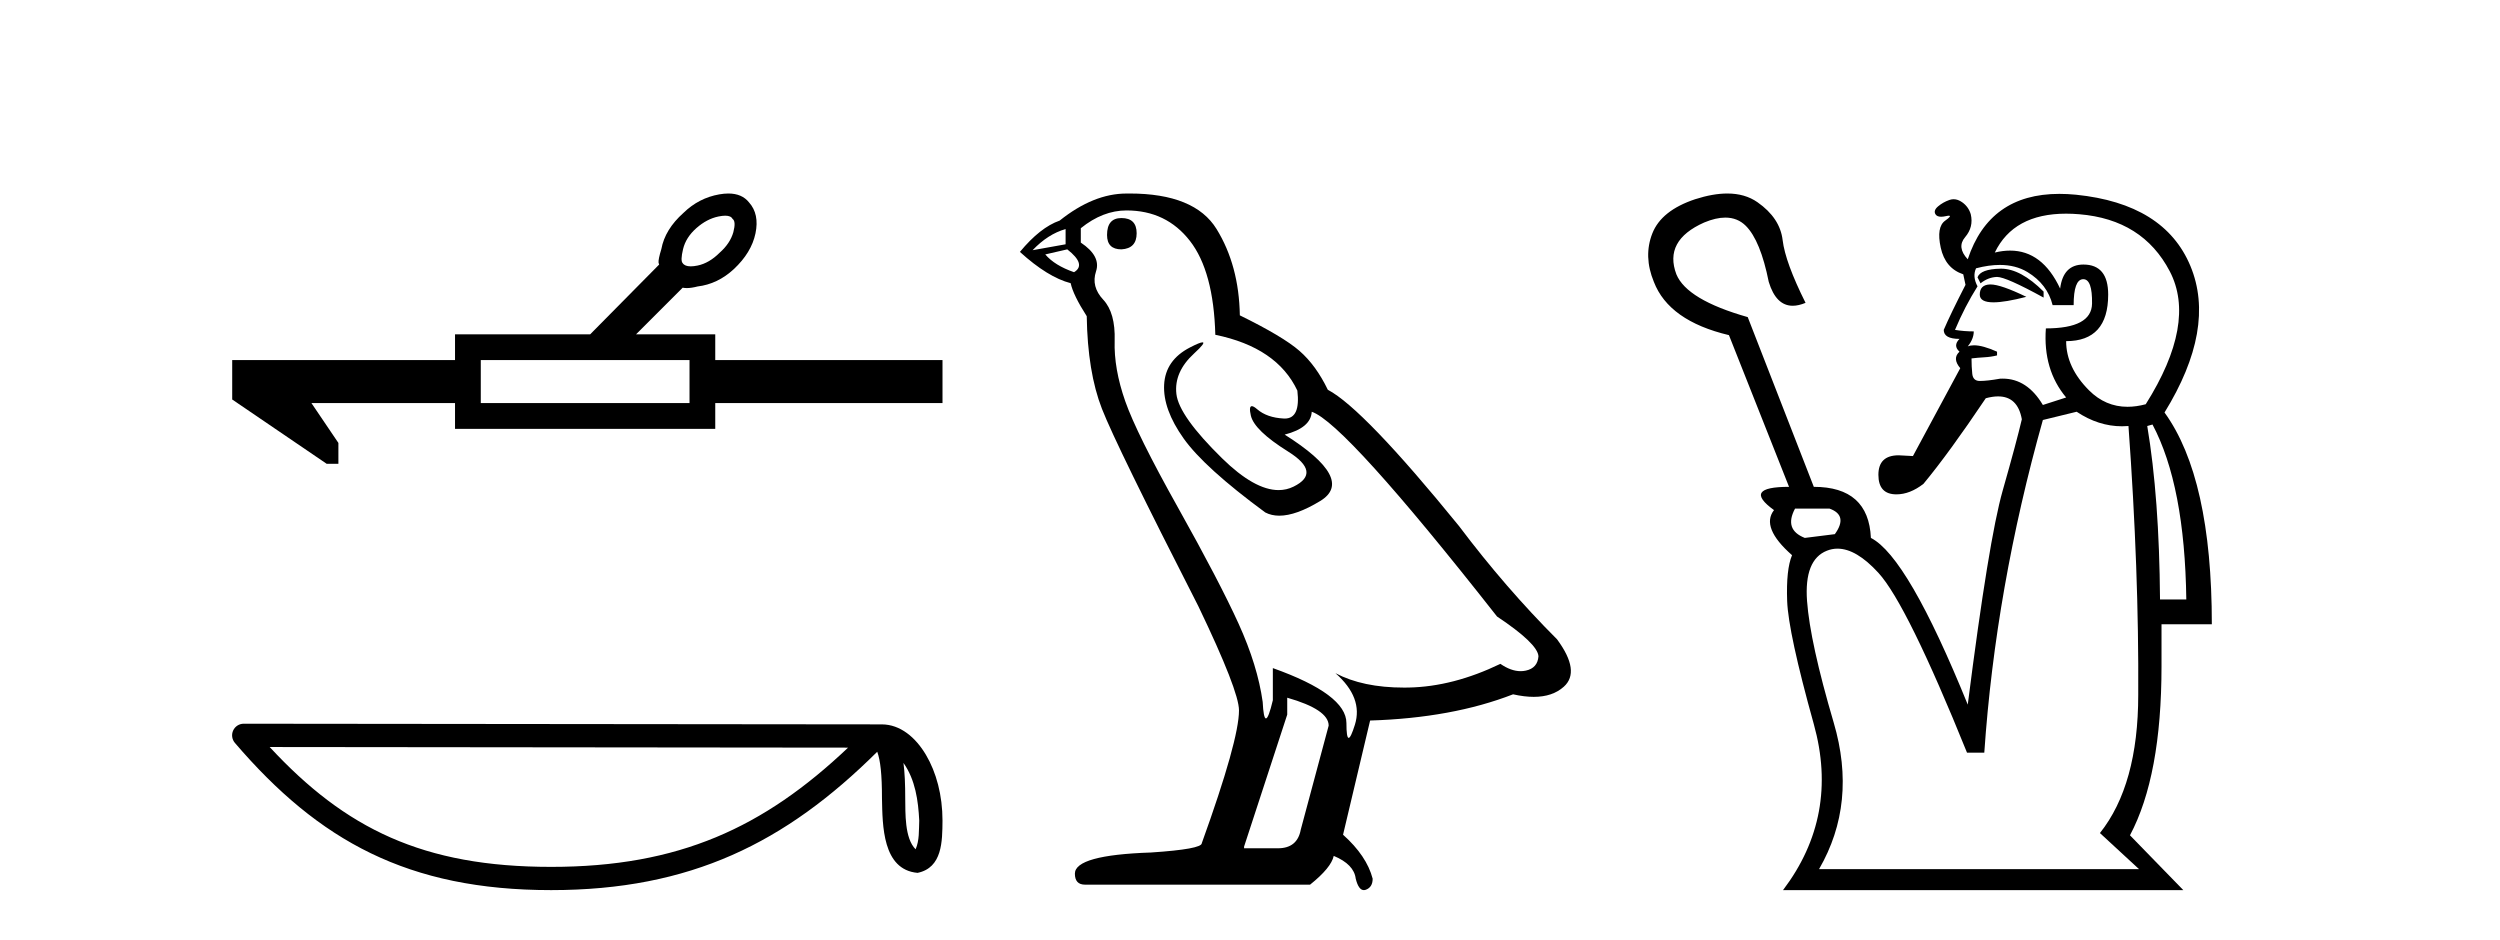
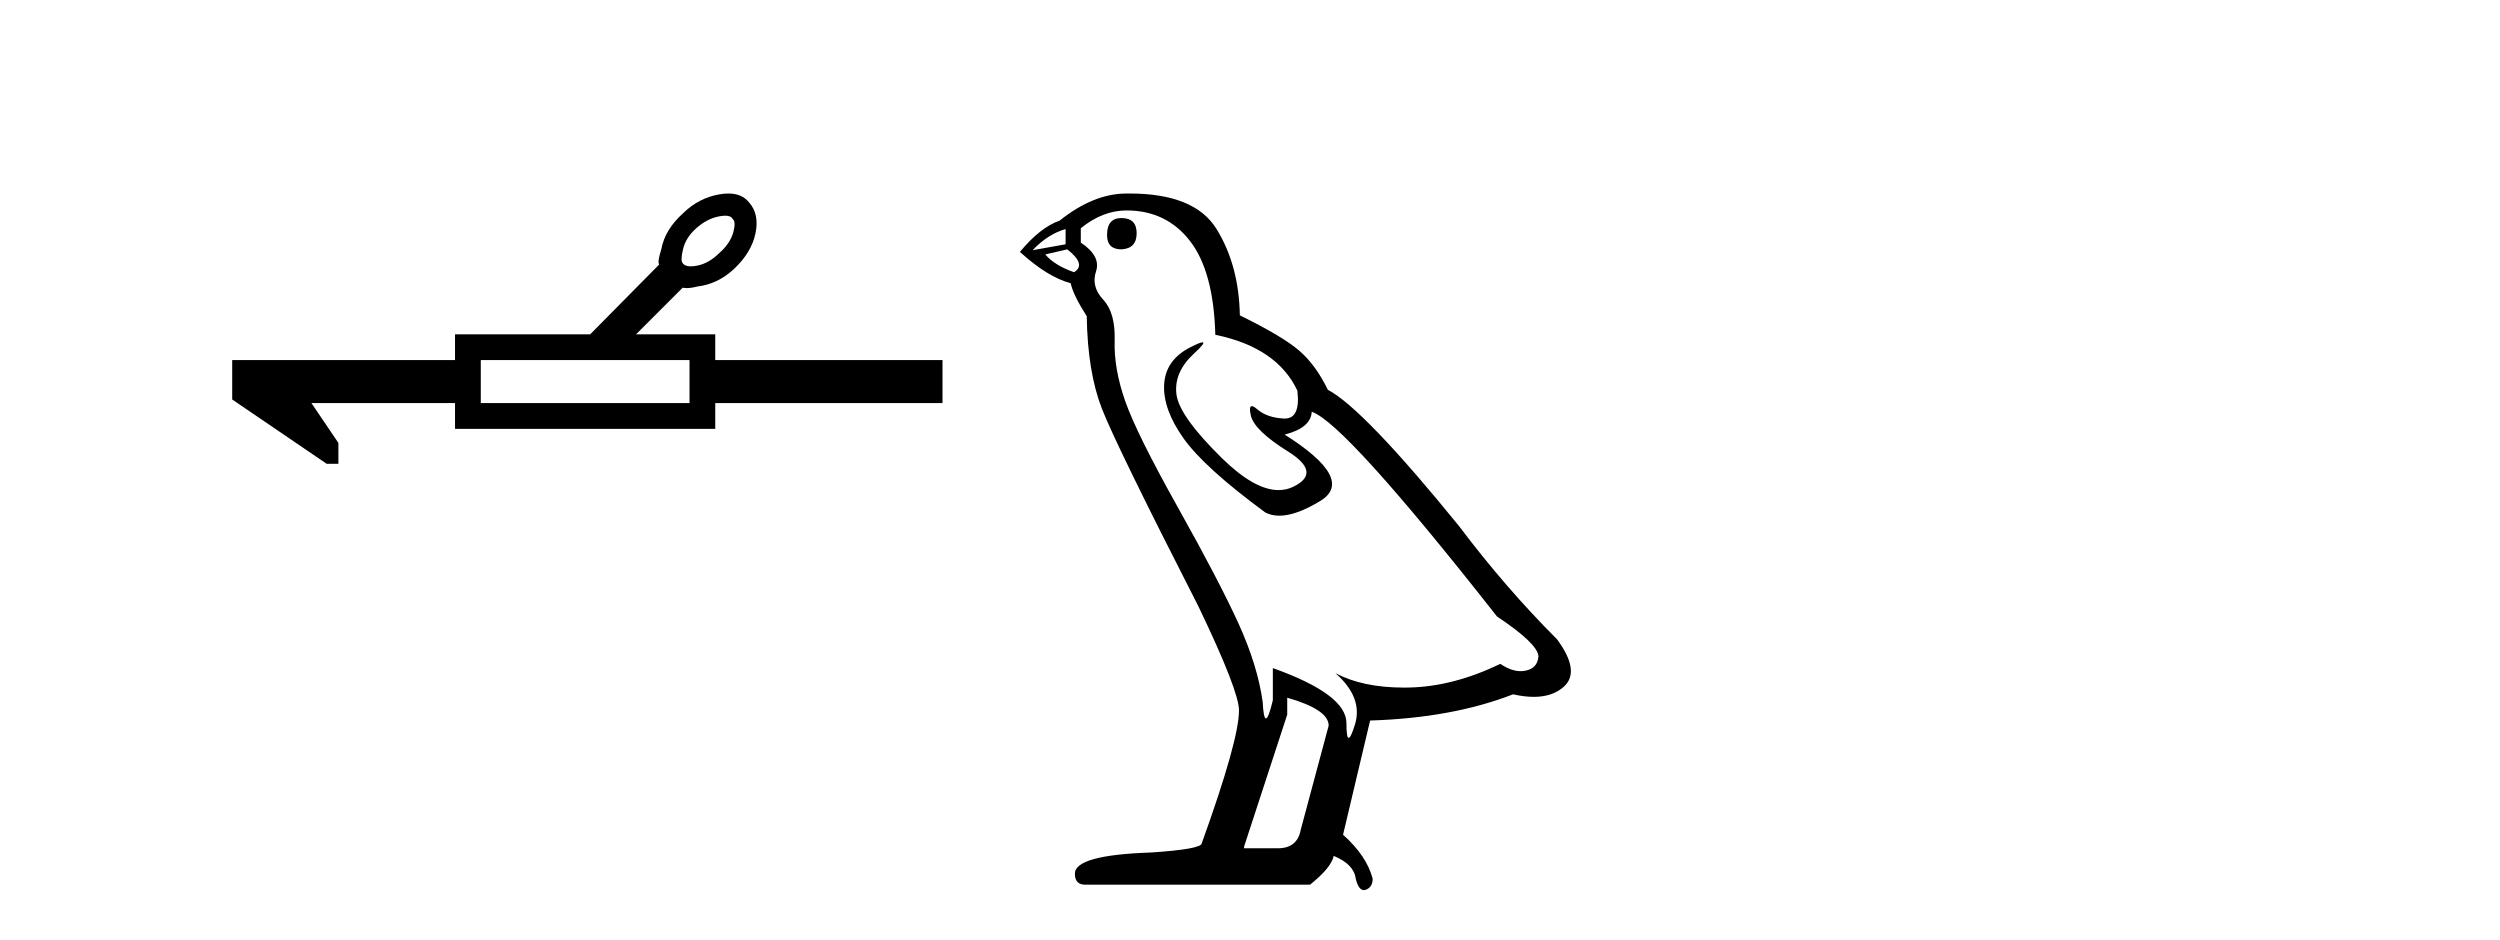
<svg xmlns="http://www.w3.org/2000/svg" width="109.0" height="41.0">
  <path d="M 31.62 9.404 Q 31.869 9.404 31.939 9.544 Q 32.097 9.649 31.974 10.123 Q 31.834 10.614 31.378 11.017 Q 30.922 11.473 30.414 11.578 Q 30.244 11.613 30.115 11.613 Q 29.858 11.613 29.765 11.473 Q 29.66 11.368 29.782 10.859 Q 29.905 10.351 30.361 9.947 Q 30.817 9.544 31.325 9.439 Q 31.495 9.404 31.62 9.404 ZM 30.063 15.699 L 30.063 17.575 L 20.962 17.575 L 20.962 15.699 ZM 31.757 8.437 Q 31.572 8.437 31.361 8.474 Q 30.466 8.632 29.8 9.281 Q 28.993 10 28.835 10.859 Q 28.695 11.315 28.713 11.455 Q 28.73 11.517 28.739 11.534 L 28.739 11.534 L 25.731 14.577 L 19.839 14.577 L 19.839 15.699 L 10.124 15.699 L 10.124 17.418 L 14.245 20.223 L 14.754 20.223 L 14.754 19.312 L 13.579 17.575 L 19.839 17.575 L 19.839 18.698 L 31.185 18.698 L 31.185 17.575 L 41.093 17.575 L 41.093 15.699 L 31.185 15.699 L 31.185 14.577 L 27.731 14.577 L 29.765 12.543 Q 29.847 12.56 29.946 12.56 Q 30.145 12.56 30.414 12.49 Q 31.29 12.385 31.992 11.736 Q 32.763 11.017 32.939 10.175 Q 33.114 9.333 32.658 8.825 Q 32.35 8.437 31.757 8.437 Z" style="fill:#000000;stroke:none" />
-   <path d="M 39.391 33.263 C 39.91 33.998 40.035 34.906 40.079 35.78 C 40.06 36.194 40.091 36.641 39.92 37.029 C 39.435 36.547 39.478 35.433 39.468 34.809 C 39.468 34.195 39.447 33.691 39.391 33.263 ZM 11.758 32.57 L 36.976 32.597 C 33.292 36.089 29.598 37.796 24.03 37.796 C 18.44 37.796 15.057 36.131 11.758 32.57 ZM 10.626 31.554 C 10.428 31.554 10.249 31.669 10.166 31.849 C 10.083 32.029 10.113 32.241 10.242 32.391 C 13.905 36.667 17.793 38.809 24.03 38.809 C 30.101 38.809 34.248 36.751 38.248 32.776 C 38.386 33.157 38.454 33.756 38.454 34.809 C 38.479 35.98 38.47 37.921 40.006 38.057 C 41.087 37.834 41.086 36.679 41.093 35.78 C 41.093 34.675 40.823 33.673 40.371 32.911 C 39.92 32.15 39.252 31.583 38.443 31.583 L 10.627 31.554 C 10.627 31.554 10.627 31.554 10.626 31.554 Z" style="fill:#000000;stroke:none" />
  <path d="M 48.894 9.507 Q 48.267 9.507 48.267 10.245 Q 48.267 10.872 48.894 10.872 Q 49.558 10.835 49.558 10.171 Q 49.558 9.507 48.894 9.507 ZM 46.46 9.987 L 46.46 10.651 L 45.021 10.909 Q 45.685 10.208 46.46 9.987 ZM 46.533 10.872 Q 47.382 11.536 46.828 11.868 Q 45.98 11.573 45.574 11.093 L 46.533 10.872 ZM 49.115 9.175 Q 50.849 9.175 51.881 10.503 Q 52.914 11.831 52.988 14.597 Q 55.68 15.15 56.565 17.031 Q 56.709 18.249 56.017 18.249 Q 55.996 18.249 55.975 18.248 Q 55.238 18.211 54.813 17.843 Q 54.659 17.709 54.581 17.709 Q 54.443 17.709 54.537 18.119 Q 54.684 18.765 56.16 19.687 Q 57.635 20.609 56.399 21.217 Q 56.093 21.368 55.746 21.368 Q 54.697 21.368 53.283 19.982 Q 51.402 18.138 51.291 17.179 Q 51.18 16.22 52.066 15.408 Q 52.592 14.926 52.427 14.926 Q 52.315 14.926 51.881 15.15 Q 50.812 15.703 50.756 16.773 Q 50.701 17.843 51.605 19.115 Q 52.508 20.388 55.164 22.342 Q 55.435 22.484 55.778 22.484 Q 56.508 22.484 57.561 21.844 Q 59.11 20.904 56.012 18.949 Q 57.155 18.654 57.192 17.953 Q 58.631 18.433 65.27 26.879 Q 67.04 28.059 67.077 28.612 Q 67.04 29.129 66.524 29.239 Q 66.413 29.263 66.299 29.263 Q 65.881 29.263 65.417 28.944 Q 63.352 29.94 61.415 29.977 Q 61.313 29.979 61.213 29.979 Q 59.413 29.979 58.225 29.35 L 58.225 29.35 Q 59.442 30.42 59.073 31.6 Q 58.894 32.172 58.802 32.172 Q 58.704 32.172 58.704 31.526 Q 58.704 30.272 55.496 29.129 L 55.496 30.53 Q 55.307 31.324 55.195 31.324 Q 55.089 31.324 55.053 30.604 Q 54.832 29.018 54.002 27.192 Q 53.172 25.367 51.365 22.139 Q 49.558 18.912 49.06 17.492 Q 48.562 16.072 48.599 14.855 Q 48.636 13.638 48.101 13.066 Q 47.566 12.495 47.787 11.831 Q 48.009 11.167 47.123 10.577 L 47.123 9.95 Q 48.082 9.175 49.115 9.175 ZM 56.123 30.42 Q 57.93 30.936 57.93 31.637 L 56.713 36.173 Q 56.565 36.985 55.717 36.985 L 54.242 36.985 L 54.242 36.911 L 56.123 31.157 L 56.123 30.42 ZM 49.248 8.437 Q 49.182 8.437 49.115 8.438 Q 47.677 8.438 46.201 9.618 Q 45.353 9.913 44.468 10.983 Q 45.685 12.089 46.681 12.347 Q 46.791 12.864 47.382 13.786 Q 47.418 16.22 48.045 17.824 Q 48.672 19.429 52.25 26.436 Q 54.02 30.124 54.02 30.973 Q 54.02 32.264 52.398 36.763 Q 52.398 37.022 50.185 37.169 Q 46.865 37.28 46.865 38.091 Q 46.865 38.571 47.308 38.571 L 57.119 38.571 Q 58.041 37.833 58.151 37.317 Q 59.036 37.685 59.11 38.312 Q 59.234 38.809 59.463 38.809 Q 59.506 38.809 59.553 38.792 Q 59.848 38.681 59.848 38.312 Q 59.59 37.317 58.557 36.394 L 59.737 31.415 Q 63.315 31.305 65.97 30.272 Q 66.462 30.383 66.872 30.383 Q 67.691 30.383 68.183 29.94 Q 68.921 29.276 67.888 27.875 Q 65.638 25.625 63.61 22.932 Q 59.442 17.806 57.893 16.994 Q 57.377 15.925 56.657 15.298 Q 55.938 14.671 54.057 13.749 Q 54.02 11.573 53.043 9.987 Q 52.088 8.437 49.248 8.437 Z" style="fill:#000000;stroke:none" />
-   <path d="M 87.246 11.714 Q 87.232 11.714 87.219 11.715 Q 86.351 11.731 86.22 12.091 L 86.351 12.353 Q 86.678 12.091 87.055 12.075 Q 87.062 12.074 87.069 12.074 Q 87.461 12.074 89.101 12.975 L 89.101 12.713 Q 88.102 11.714 87.246 11.714 ZM 86.786 12.402 Q 86.773 12.402 86.76 12.402 Q 86.318 12.419 86.318 12.844 Q 86.318 13.182 86.916 13.182 Q 87.42 13.182 88.348 12.942 Q 87.235 12.402 86.786 12.402 ZM 87.191 11.551 Q 87.883 11.551 88.397 11.862 Q 89.265 12.386 89.494 13.303 L 90.411 13.303 Q 90.411 12.189 90.82 12.173 Q 90.827 12.173 90.833 12.173 Q 91.229 12.173 91.213 13.237 Q 91.197 14.318 89.2 14.318 Q 89.069 16.118 90.084 17.33 L 89.069 17.657 Q 88.385 16.508 87.319 16.508 Q 87.261 16.508 87.202 16.511 Q 86.646 16.61 86.318 16.61 Q 86.024 16.61 85.991 16.299 Q 85.958 15.988 85.958 15.627 Q 86.22 15.595 86.515 15.578 Q 86.809 15.562 87.071 15.496 L 87.071 15.333 Q 86.447 15.055 86.068 15.055 Q 85.91 15.055 85.794 15.103 Q 86.056 14.776 86.056 14.449 Q 85.631 14.449 85.238 14.383 Q 85.663 13.368 86.22 12.484 Q 85.991 12.058 86.155 11.698 Q 86.715 11.551 87.191 11.551 ZM 90.082 9.316 Q 90.359 9.316 90.657 9.341 Q 93.423 9.57 94.602 11.829 Q 95.781 14.088 93.554 17.625 Q 93.138 17.736 92.76 17.736 Q 91.799 17.736 91.082 17.019 Q 90.084 16.02 90.084 14.874 Q 91.917 14.874 91.917 12.844 Q 91.917 11.534 90.837 11.534 Q 89.953 11.534 89.822 12.582 Q 89.047 10.926 87.641 10.926 Q 87.323 10.926 86.973 11.011 Q 87.791 9.316 90.082 9.316 ZM 79.77 22.176 Q 80.588 22.471 79.999 23.289 L 78.689 23.453 Q 77.772 23.093 78.263 22.176 ZM 93.849 18.509 Q 95.257 21.161 95.323 26.138 L 94.177 26.138 Q 94.144 21.685 93.62 18.574 L 93.849 18.509 ZM 90.542 17.952 Q 91.493 18.586 92.52 18.586 Q 92.66 18.586 92.801 18.574 Q 93.26 24.894 93.227 30.296 Q 93.227 34.225 91.557 36.321 L 93.26 37.893 L 79.311 37.893 Q 80.981 35.011 79.95 31.508 Q 78.918 28.004 78.787 26.203 Q 78.656 24.402 79.655 24.01 Q 79.879 23.921 80.115 23.921 Q 80.933 23.921 81.898 24.975 Q 83.142 26.334 85.762 32.817 L 86.515 32.817 Q 87.006 25.647 89.069 18.312 L 90.542 17.952 ZM 75.311 8.437 Q 74.685 8.437 73.909 8.686 Q 72.435 9.177 72.042 10.176 Q 71.649 11.174 72.108 12.288 Q 72.763 13.99 75.382 14.612 L 78.002 21.226 Q 75.939 21.226 77.347 22.241 Q 76.757 22.994 78.133 24.206 Q 77.871 24.828 77.92 26.203 Q 77.969 27.578 79.082 31.573 Q 80.195 35.568 77.74 38.809 L 95.192 38.809 L 92.867 36.419 Q 94.242 33.832 94.242 29.052 L 94.242 27.218 L 96.436 27.218 Q 96.436 20.833 94.373 17.985 Q 96.632 14.318 95.503 11.6 Q 94.373 8.882 90.509 8.489 Q 90.136 8.453 89.789 8.453 Q 86.735 8.453 85.794 11.305 Q 85.303 10.781 85.68 10.339 Q 86.056 9.897 85.925 9.341 Q 85.827 9.013 85.549 8.817 Q 85.363 8.686 85.178 8.686 Q 85.085 8.686 84.992 8.719 Q 84.714 8.817 84.501 8.997 Q 84.288 9.177 84.386 9.341 Q 84.452 9.45 84.634 9.45 Q 84.725 9.45 84.845 9.423 Q 84.927 9.404 84.97 9.404 Q 85.116 9.404 84.812 9.619 Q 84.419 9.897 84.616 10.798 Q 84.812 11.698 85.598 11.96 L 85.696 12.419 Q 85.041 13.695 84.747 14.383 Q 84.747 14.776 85.434 14.776 Q 85.14 15.071 85.434 15.333 Q 85.107 15.627 85.467 16.053 L 83.404 19.884 L 82.782 19.851 Q 81.898 19.851 81.898 20.702 Q 81.898 21.554 82.684 21.554 Q 83.273 21.554 83.863 21.095 Q 84.976 19.753 86.58 17.363 Q 86.876 17.283 87.117 17.283 Q 87.973 17.283 88.152 18.28 Q 87.923 19.262 87.317 21.39 Q 86.711 23.518 85.794 30.722 Q 83.175 24.271 81.571 23.453 Q 81.472 21.226 79.082 21.226 L 76.201 13.826 Q 73.549 13.073 73.09 11.96 Q 72.533 10.487 74.302 9.701 Q 74.814 9.487 75.224 9.487 Q 75.758 9.487 76.119 9.848 Q 76.757 10.487 77.117 12.288 Q 77.433 13.331 78.163 13.331 Q 78.417 13.331 78.722 13.204 Q 77.838 11.436 77.723 10.47 Q 77.609 9.504 76.626 8.817 Q 76.084 8.437 75.311 8.437 Z" style="fill:#000000;stroke:none" />
</svg>